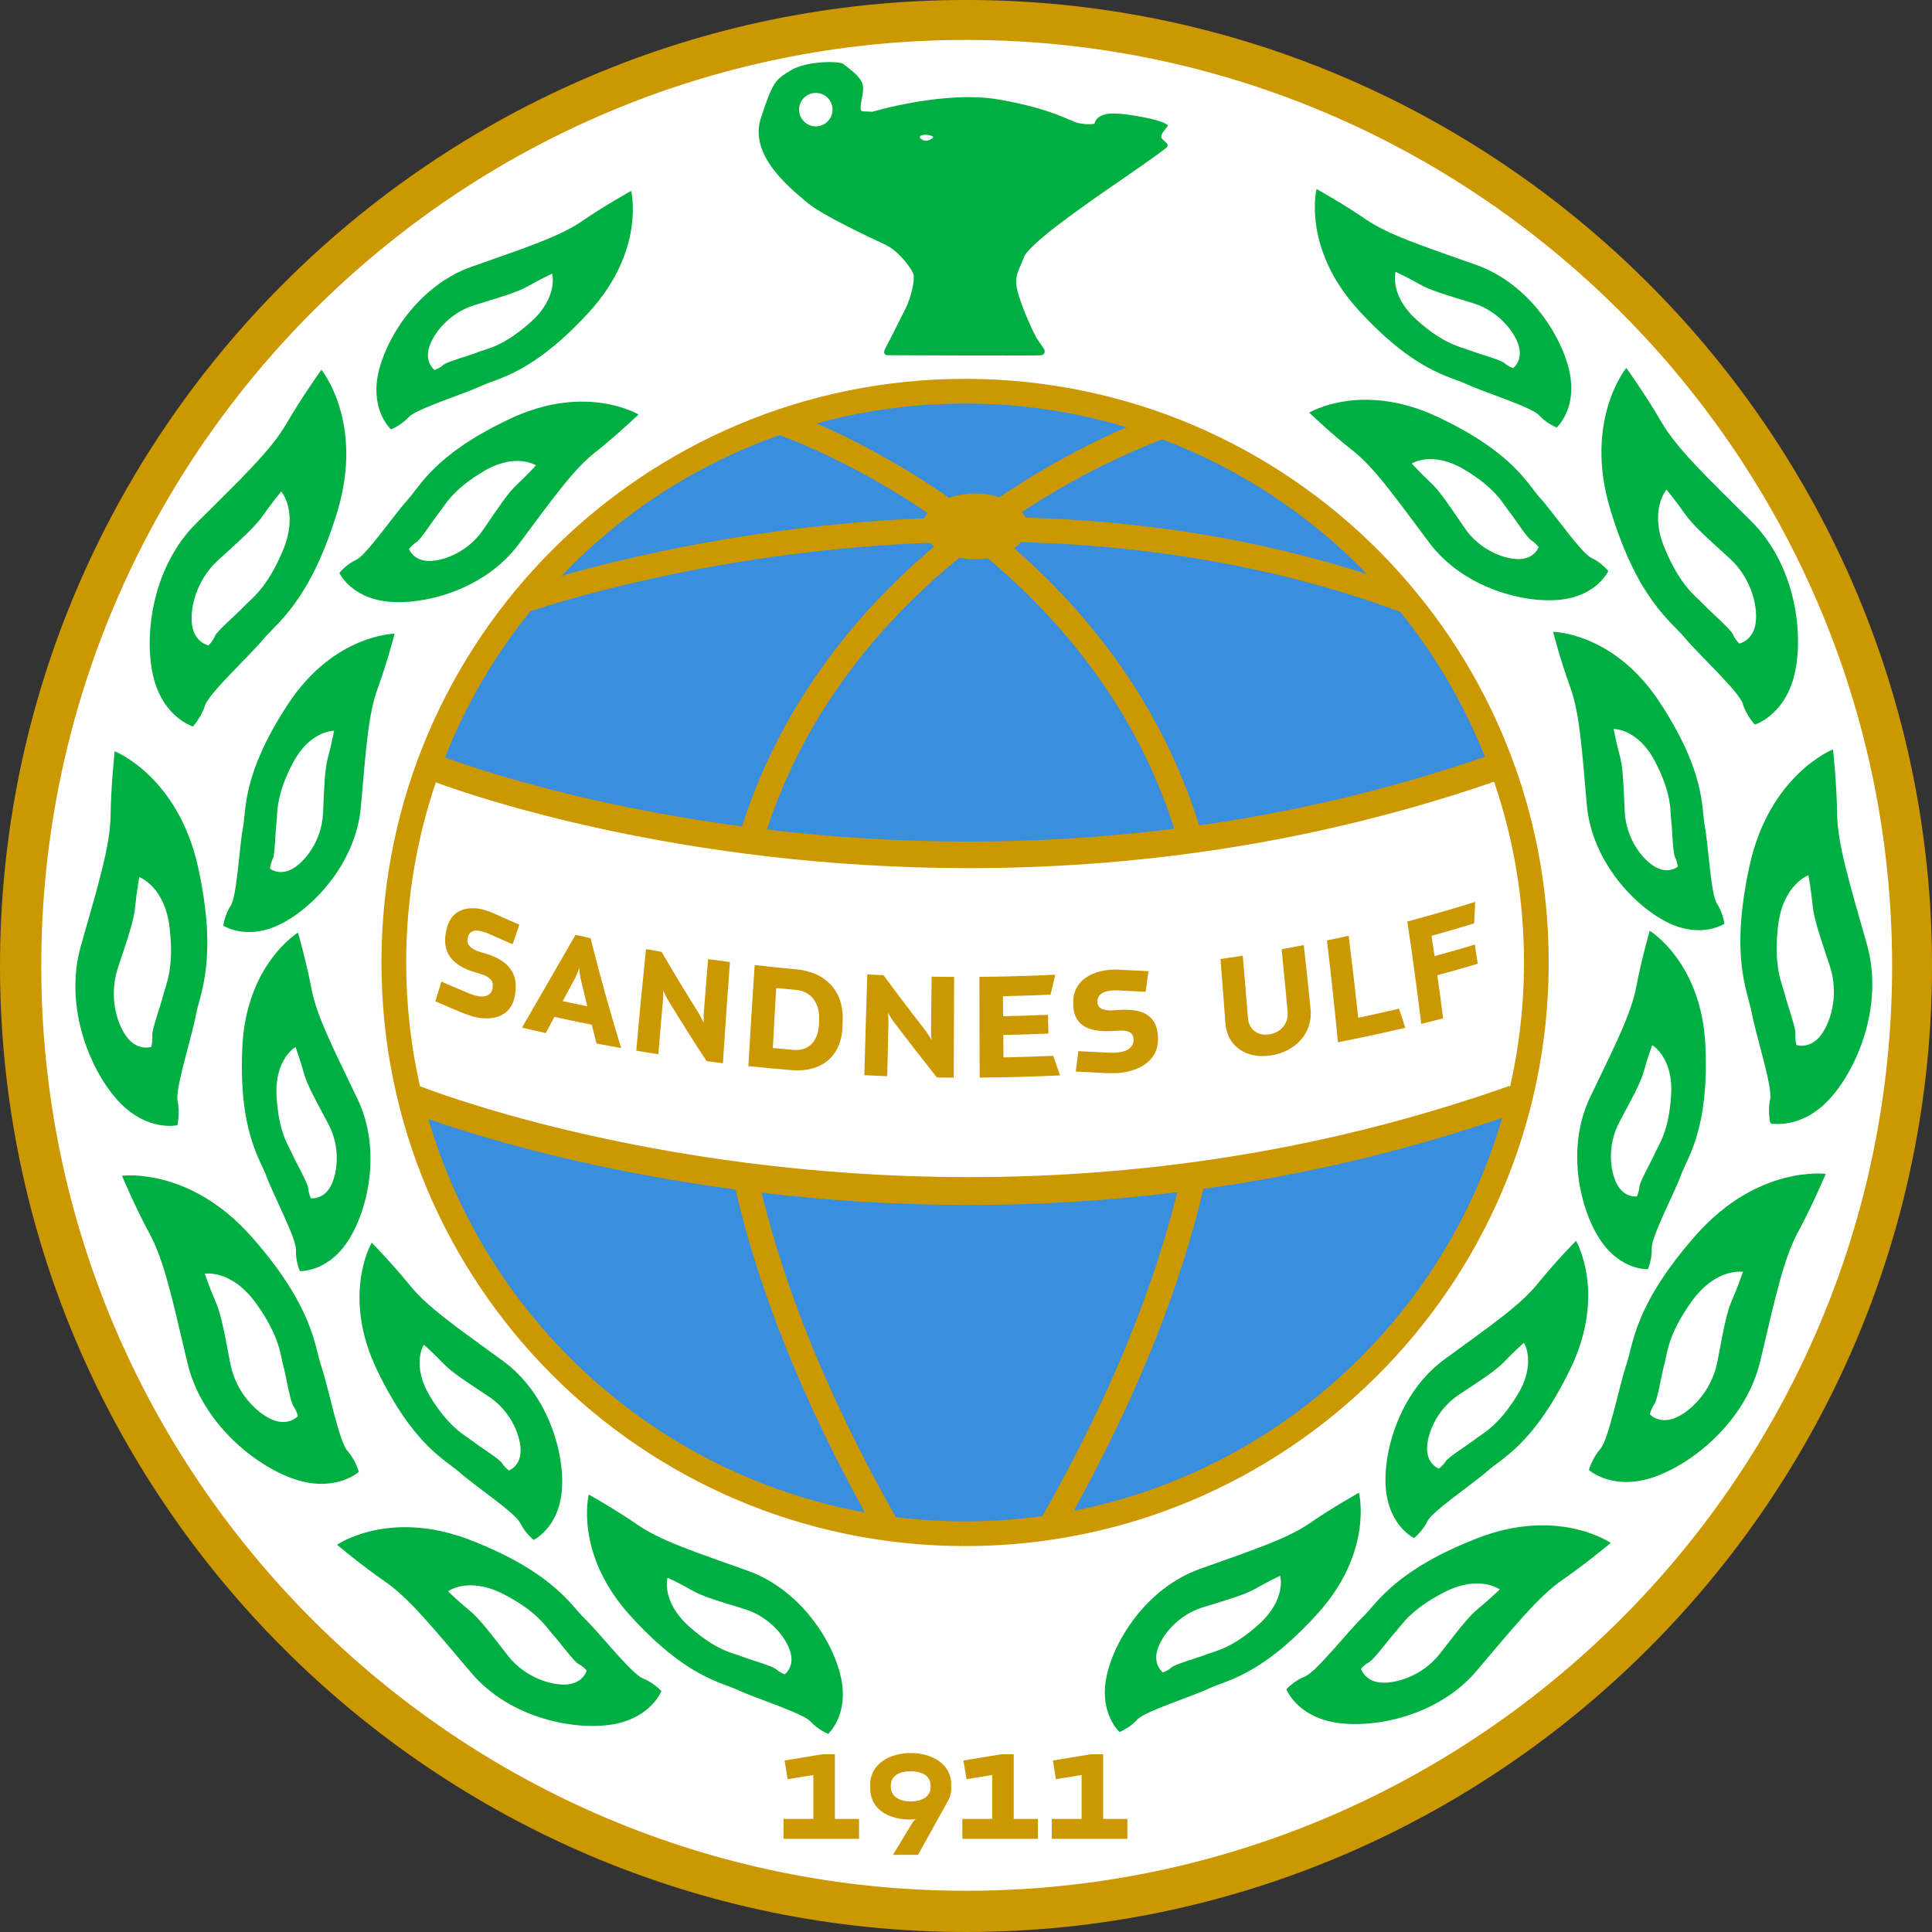
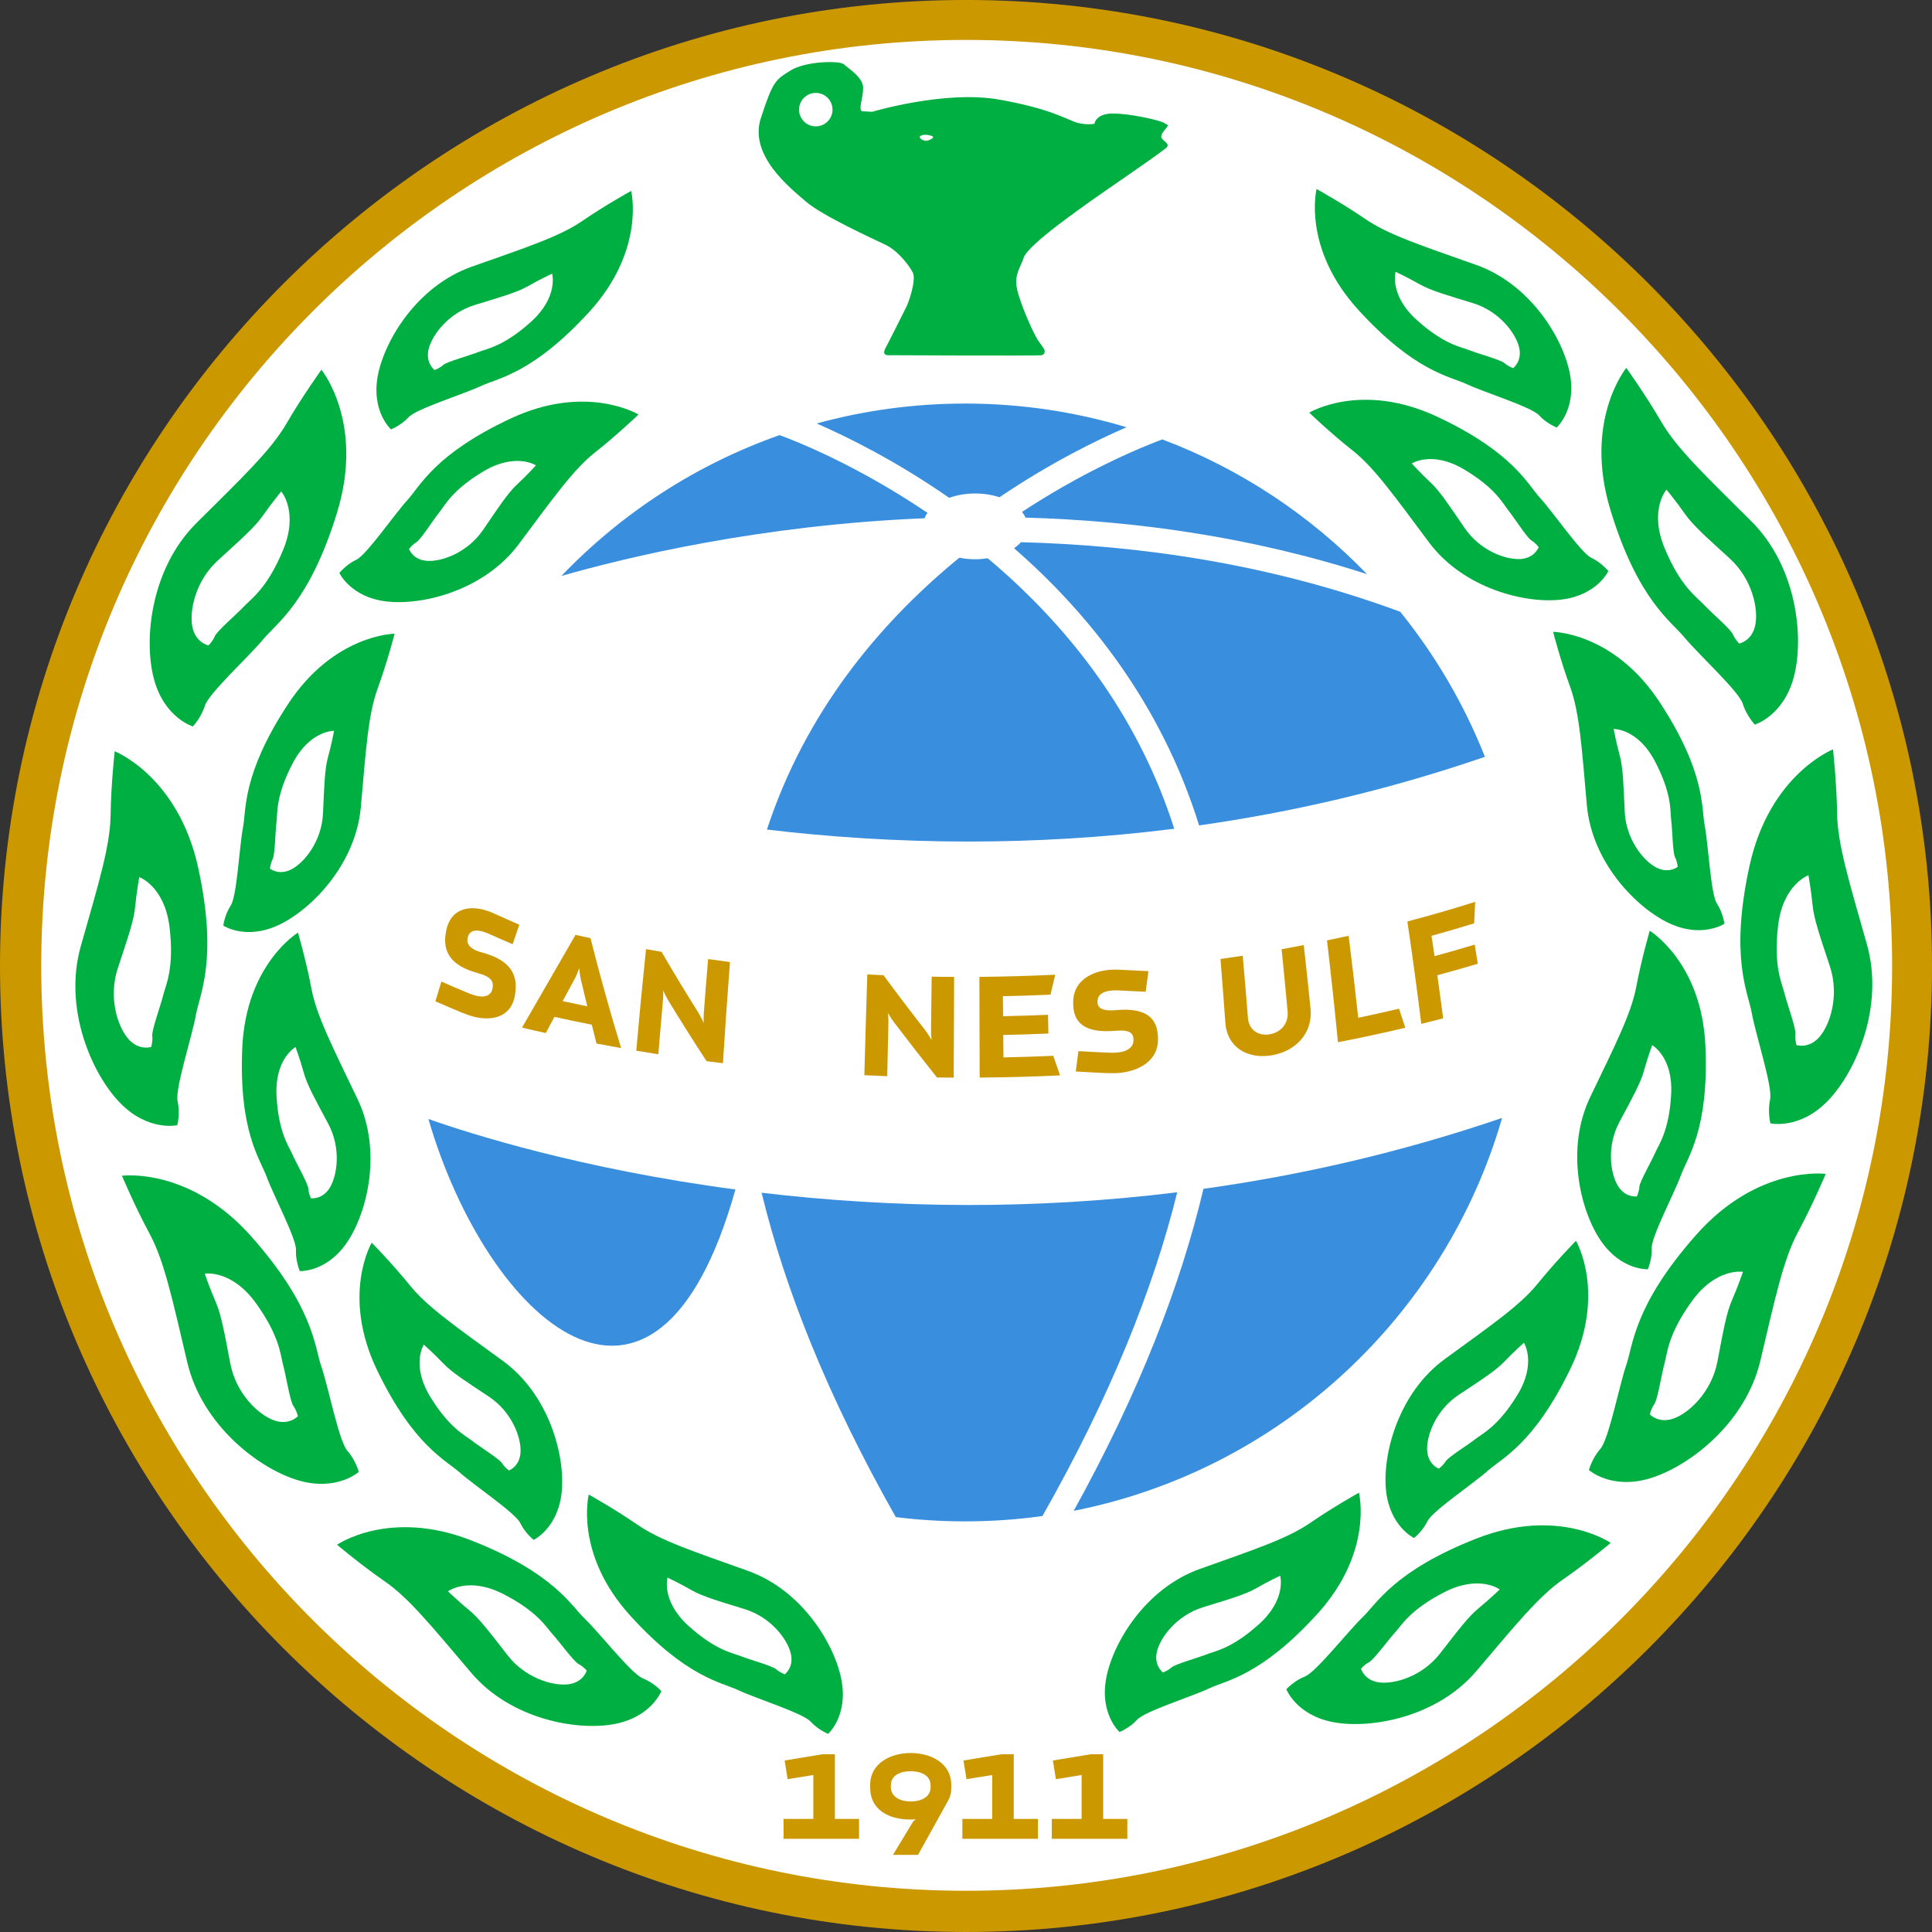
<svg xmlns="http://www.w3.org/2000/svg" width="324.06pt" height="324.06pt" viewBox="0 0 324.06 324.06" version="1.1">
  <rect x="0" y="0" width="324.06" height="324.06" fill="#333333" stroke="none" />
  <defs>
    <clipPath id="clip1">
      <path d="M 0 0 L 324.059 0 L 324.059 324.059 L 0 324.059 Z M 0 0 " />
    </clipPath>
  </defs>
  <g id="surface1">
    <g clip-path="url(#clip1)" clip-rule="nonzero">
      <path style=" stroke:none;fill-rule:nonzero;fill:rgb(79.999%,59.607%,0%);fill-opacity:1;" d="M 162.035 324.059 C 72.809 324.059 0 251.254 0 162.031 C 0 72.805 72.809 -0.004 162.035 -0.004 C 251.262 -0.004 324.062 72.805 324.062 162.031 C 324.062 251.254 251.262 324.059 162.035 324.059 " />
    </g>
    <path style=" stroke:none;fill-rule:nonzero;fill:rgb(100%,100%,100%);fill-opacity:1;" d="M 162.035 6.695 C 76.48 6.695 6.918 76.477 6.918 162.031 C 6.918 247.578 76.48 317.145 162.035 317.145 C 247.59 317.145 317.371 247.578 317.371 162.031 C 317.371 76.477 247.59 6.695 162.035 6.695 " />
    <path style=" stroke:none;fill-rule:nonzero;fill:rgb(79.999%,59.607%,0%);fill-opacity:1;" d="M 131.422 308.426 L 131.422 305.094 L 136.422 305.094 L 136.422 297.727 L 132.113 298.426 L 131.605 295.293 L 137.961 294.246 L 140.039 294.246 L 140.039 305.094 L 144.09 305.094 L 144.09 308.426 " />
    <path style=" stroke:none;fill-rule:nonzero;fill:rgb(79.999%,59.607%,0%);fill-opacity:1;" d="M 156.09 299.473 C 156.09 297.727 154.395 297.094 152.73 297.094 C 151.062 297.094 149.422 297.727 149.422 299.5 L 149.422 299.73 C 149.422 301.422 151.035 302.164 152.758 302.164 C 154.477 302.164 156.09 301.453 156.09 299.785 Z M 159.039 302.012 L 153.984 311.121 L 149.781 311.121 L 153.039 305.734 C 153.191 305.453 153.449 305.27 153.602 305.141 C 153.293 305.191 152.961 305.191 152.629 305.191 C 149.066 305.191 145.961 303.527 145.961 299.91 L 145.961 299.348 C 145.961 295.809 149.32 294.039 152.758 294.039 C 156.219 294.039 159.555 295.809 159.555 299.348 L 159.555 299.91 C 159.555 300.707 159.426 301.316 159.039 302.012 " />
    <path style=" stroke:none;fill-rule:nonzero;fill:rgb(79.999%,59.607%,0%);fill-opacity:1;" d="M 161.422 308.426 L 161.422 305.094 L 166.422 305.094 L 166.422 297.727 L 162.117 298.426 L 161.602 295.293 L 167.965 294.246 L 170.039 294.246 L 170.039 305.094 L 174.094 305.094 L 174.094 308.426 " />
    <path style=" stroke:none;fill-rule:nonzero;fill:rgb(79.999%,59.607%,0%);fill-opacity:1;" d="M 176.422 308.426 L 176.422 305.094 L 181.422 305.094 L 181.422 297.727 L 177.113 298.426 L 176.602 295.293 L 182.965 294.246 L 185.039 294.246 L 185.039 305.094 L 189.094 305.094 L 189.094 308.426 " />
    <path style=" stroke:none;fill-rule:nonzero;fill:rgb(0%,68.626%,25.882%);fill-opacity:1;" d="M 155.297 23.609 C 154.801 23.609 154.273 23.223 154.273 23 C 154.273 22.781 154.68 22.602 155.176 22.602 C 155.676 22.602 156.516 22.781 156.516 23 C 156.516 23.223 155.797 23.609 155.297 23.609 M 136.836 21.195 C 135.285 21.195 134.027 19.941 134.027 18.391 C 134.027 16.844 135.285 15.586 136.836 15.586 C 138.387 15.586 139.641 16.844 139.641 18.391 C 139.641 19.941 138.387 21.195 136.836 21.195 M 194.906 23.258 C 194.441 22.695 195.371 21.848 195.695 21.363 C 196.012 20.875 196.031 21.098 195.281 20.633 C 194.531 20.16 189.566 19.039 186.66 19.039 C 183.758 19.039 183.574 20.766 183.574 20.766 C 183.574 20.766 182.445 21.004 180.852 20.633 C 179.262 20.258 176.633 18.289 167.547 16.695 C 158.453 15.102 146.305 18.75 146.305 18.75 L 144.59 18.664 C 143.934 18.289 144.777 16.508 144.777 14.727 C 144.777 12.945 142.223 11.445 141.562 10.793 C 140.906 10.137 135.125 10.23 132.594 11.824 C 130.066 13.418 129.691 13.512 127.629 19.785 C 125.566 26.062 132.504 31.5 135.219 33.844 C 137.938 36.184 146.367 40.027 148.523 41.055 C 150.68 42.09 152.555 44.617 153.117 45.742 C 153.68 46.863 152.555 50.43 152.008 51.508 C 151.457 52.59 149.18 57.176 148.523 58.391 C 147.871 59.613 148.898 59.582 148.898 59.582 C 148.898 59.582 174.199 59.703 174.676 59.582 C 175.152 59.461 175.23 59.238 175.23 58.859 C 175.23 58.488 174.289 57.453 173.824 56.609 C 173.355 55.77 171.762 52.488 170.828 49.395 C 169.887 46.305 170.922 45.461 171.715 43.207 C 172.512 40.949 181.789 34.594 182.91 33.75 C 184.039 32.906 195.371 25.223 195.754 24.66 C 196.125 24.098 195.371 23.816 194.906 23.258 " />
-     <path style=" stroke:none;fill-rule:nonzero;fill:rgb(79.999%,59.607%,0%);fill-opacity:1;" d="M 162.348 63.547 C 162.188 63.547 162.027 63.547 161.875 63.547 C 108.023 63.547 64.246 107.066 63.984 160.973 C 63.984 161.133 63.984 161.293 63.984 161.445 C 63.984 215.297 107.5 259.07 161.41 259.328 L 161.418 257.258 L 161.418 259.328 L 161.895 259.328 C 215.734 259.328 259.504 215.809 259.77 161.906 C 259.77 161.742 259.77 161.586 259.77 161.426 C 259.77 107.586 216.25 63.812 162.348 63.547 " />
    <path style=" stroke:none;fill-rule:nonzero;fill:rgb(22.353%,55.685%,87.057%);fill-opacity:1;" d="M 234.863 102.613 C 240.75 109.902 245.566 118.094 249.07 126.941 C 232.609 132.605 216.5 136.266 201.129 138.449 C 194.77 117.996 182.523 102.777 170.094 91.961 C 170.535 91.652 170.926 91.312 171.246 90.945 C 191.324 91.461 213.238 94.621 234.863 102.613 " />
    <path style=" stroke:none;fill-rule:nonzero;fill:rgb(22.353%,55.685%,87.057%);fill-opacity:1;" d="M 160.922 93.547 C 161.754 93.715 162.641 93.805 163.562 93.805 C 164.289 93.805 164.992 93.738 165.668 93.637 C 166.84 94.617 168.012 95.637 169.176 96.695 C 180.406 106.926 191.133 120.734 196.961 139.008 C 184.926 140.523 173.379 141.156 162.5 141.156 C 150.27 141.156 138.891 140.363 128.637 139.145 C 135.156 119.297 147.504 104.75 159.914 94.371 C 160.25 94.094 160.586 93.82 160.922 93.547 " />
    <path style=" stroke:none;fill-rule:nonzero;fill:rgb(22.353%,55.685%,87.057%);fill-opacity:1;" d="M 194.961 73.703 C 208.059 78.645 219.754 86.43 229.293 96.305 C 209.695 89.977 190.109 87.332 172.012 86.82 C 171.863 86.484 171.668 86.164 171.43 85.859 C 176.336 82.645 180.93 80.098 184.789 78.176 C 188.18 76.484 191 75.266 192.969 74.477 C 193.797 74.141 194.461 73.891 194.961 73.703 " />
    <path style=" stroke:none;fill-rule:nonzero;fill:rgb(22.353%,55.685%,87.057%);fill-opacity:1;" d="M 161.875 67.691 C 162.027 67.691 162.176 67.691 162.316 67.691 C 171.574 67.734 180.516 69.121 188.953 71.664 C 183.957 73.824 176.195 77.621 167.637 83.406 C 166.418 83.004 165.031 82.773 163.562 82.773 C 161.977 82.773 160.496 83.039 159.215 83.504 C 150.266 77.285 142.109 73.266 136.984 71.031 C 144.91 68.855 153.258 67.691 161.875 67.691 " />
    <path style=" stroke:none;fill-rule:nonzero;fill:rgb(22.353%,55.685%,87.057%);fill-opacity:1;" d="M 130.758 72.984 C 130.801 73.004 130.84 73.016 130.887 73.031 C 133.684 74.059 143.828 78.078 155.566 86.023 C 155.359 86.312 155.195 86.617 155.066 86.93 C 127.504 88.059 105.109 93.469 94.168 96.605 C 104.242 86.086 116.738 77.918 130.758 72.984 " />
-     <path style=" stroke:none;fill-rule:nonzero;fill:rgb(22.353%,55.685%,87.057%);fill-opacity:1;" d="M 88.938 102.555 C 89.16 102.477 89.441 102.387 89.785 102.273 C 96.121 100.195 122.242 92.324 155.969 91.043 C 156.18 91.27 156.41 91.484 156.668 91.691 C 143.871 102.484 131.109 117.824 124.461 138.617 C 114.574 137.301 105.84 135.613 98.527 133.93 C 90.691 132.121 84.492 130.316 80.262 128.969 C 78.148 128.293 76.523 127.73 75.434 127.34 C 75.125 127.23 74.863 127.137 74.641 127.055 C 78.16 118.133 83.008 109.887 88.938 102.555 " />
-     <path style=" stroke:none;fill-rule:nonzero;fill:rgb(22.353%,55.685%,87.057%);fill-opacity:1;" d="M 71.859 187.695 C 78.996 190.207 97.535 196.09 123.355 199.516 C 127.129 215.746 134.062 233.746 145.062 253.676 C 109.949 247.316 81.684 221.422 71.859 187.695 " />
+     <path style=" stroke:none;fill-rule:nonzero;fill:rgb(22.353%,55.685%,87.057%);fill-opacity:1;" d="M 71.859 187.695 C 78.996 190.207 97.535 196.09 123.355 199.516 C 109.949 247.316 81.684 221.422 71.859 187.695 " />
    <path style=" stroke:none;fill-rule:nonzero;fill:rgb(22.353%,55.685%,87.057%);fill-opacity:1;" d="M 161.895 255.184 L 161.43 255.184 C 157.645 255.168 153.918 254.922 150.254 254.469 C 138.844 234.309 131.676 216.23 127.746 200.062 C 138.316 201.309 149.996 202.113 162.531 202.117 C 173.57 202.117 185.273 201.488 197.461 199.984 C 193.469 216.133 186.262 234.18 174.852 254.289 C 170.617 254.879 166.289 255.184 161.895 255.184 " />
    <path style=" stroke:none;fill-rule:nonzero;fill:rgb(22.353%,55.685%,87.057%);fill-opacity:1;" d="M 180.098 253.414 C 191.078 233.551 198.031 215.602 201.859 199.406 C 217.906 197.172 234.734 193.395 251.953 187.512 C 242.297 220.918 214.57 246.621 180.098 253.414 " />
    <path style=" stroke:none;fill-rule:nonzero;fill:rgb(100%,100%,100%);fill-opacity:1;" d="M 162.5 145.613 C 114.258 145.609 79.148 133.461 73.105 131.234 C 69.93 140.578 68.18 150.59 68.129 161.004 C 68.129 161.145 68.129 161.293 68.129 161.445 C 68.129 168.574 68.93 175.516 70.438 182.188 C 70.605 182.254 71.133 182.465 72.059 182.801 C 73.188 183.211 74.875 183.805 77.07 184.52 C 81.469 185.949 87.91 187.863 96.051 189.777 C 112.336 193.605 135.422 197.441 162.531 197.441 C 189.641 197.441 220.773 193.609 253.199 182.129 L 253.277 182.348 C 254.777 175.766 255.59 168.922 255.625 161.891 C 255.625 161.73 255.625 161.574 255.625 161.426 C 255.625 150.824 253.859 140.633 250.609 131.121 C 219.078 141.984 188.832 145.613 162.5 145.613 " />
    <path style=" stroke:none;fill-rule:nonzero;fill:rgb(79.999%,59.607%,0%);fill-opacity:1;" d="M 79.312 170.496 C 78.824 170.367 78.32 170.176 77.543 169.879 C 76.027 169.25 74.523 168.605 73.031 167.953 C 73.367 166.848 73.703 165.742 74.035 164.641 C 75.527 165.297 77.027 165.941 78.543 166.57 C 79.035 166.789 79.363 166.883 79.773 166.992 C 81.348 167.422 82.449 166.941 82.613 165.762 C 82.621 165.699 82.633 165.641 82.641 165.578 C 82.797 164.477 82.098 163.801 80.59 163.359 C 80.297 163.27 80.004 163.18 79.711 163.09 C 76.598 162.168 74.105 160.379 74.766 156.531 C 74.781 156.445 74.797 156.355 74.812 156.266 C 75.492 152.367 78.645 151.867 81.363 152.656 C 81.926 152.82 82.316 152.961 82.891 153.234 C 84.285 153.867 85.691 154.488 87.105 155.102 C 86.73 156.191 86.359 157.281 85.988 158.375 C 84.594 157.781 83.211 157.176 81.84 156.559 C 81.449 156.395 81.203 156.324 80.855 156.223 C 79.52 155.84 78.625 156.262 78.453 157.316 C 78.441 157.387 78.43 157.457 78.418 157.527 C 78.27 158.445 79 159.215 80.52 159.672 C 80.801 159.754 81.086 159.832 81.367 159.91 C 84.484 160.859 86.953 162.594 86.445 166.422 C 86.43 166.508 86.422 166.594 86.41 166.684 C 85.875 170.801 82.281 171.301 79.312 170.496 " />
    <path style=" stroke:none;fill-rule:nonzero;fill:rgb(79.999%,59.607%,0%);fill-opacity:1;" d="M 97.395 164.156 C 97.227 163.344 97.156 162.363 97.156 162.367 C 97.156 162.367 96.859 163.266 96.512 163.969 C 95.797 165.285 95.09 166.605 94.379 167.922 C 95.746 168.223 97.125 168.516 98.508 168.797 C 98.129 167.254 97.758 165.703 97.395 164.156 M 100.059 175.035 C 99.789 173.984 99.523 172.93 99.262 171.875 C 97.156 171.461 95.07 171.023 92.992 170.566 C 92.512 171.473 92.027 172.371 91.547 173.277 C 90.215 172.984 88.883 172.68 87.562 172.363 C 90.543 167.184 93.539 162.004 96.531 156.809 C 97.367 157 98.207 157.184 99.047 157.363 C 100.602 163.547 102.32 169.688 104.18 175.797 C 102.801 175.551 101.426 175.297 100.059 175.035 " />
    <path style=" stroke:none;fill-rule:nonzero;fill:rgb(79.999%,59.607%,0%);fill-opacity:1;" d="M 121.258 178.336 C 120.344 178.227 119.43 178.109 118.52 177.992 C 116.332 174.656 114.203 171.289 112.141 167.891 C 111.711 167.191 111.238 166.141 111.238 166.141 C 111.238 166.141 111.258 167.066 111.199 167.742 C 110.93 170.773 110.668 173.805 110.422 176.836 C 109.188 176.645 107.953 176.441 106.723 176.234 C 107.219 170.559 107.766 164.879 108.359 159.199 C 109.23 159.355 110.098 159.508 110.969 159.656 C 112.941 163.062 114.988 166.441 117.098 169.785 C 117.535 170.504 118.035 171.566 118.035 171.566 C 118.035 171.566 117.996 170.617 118.051 169.922 C 118.277 166.902 118.52 163.887 118.773 160.871 C 119.992 161.047 121.215 161.211 122.441 161.367 C 122.008 167.023 121.613 172.68 121.258 178.336 " />
-     <path style=" stroke:none;fill-rule:nonzero;fill:rgb(79.999%,59.607%,0%);fill-opacity:1;" d="M 137.402 171.055 C 137.52 168.238 136.012 166.266 133.578 166.047 C 132.449 165.945 131.32 165.836 130.195 165.727 C 129.996 169.078 129.805 172.434 129.633 175.781 C 130.781 175.895 131.93 176 133.078 176.102 C 135.73 176.328 137.258 174.539 137.371 171.781 C 137.383 171.535 137.395 171.297 137.402 171.055 M 132.785 179.5 C 130.355 179.301 127.938 179.074 125.527 178.824 C 125.848 173.172 126.199 167.523 126.586 161.871 C 128.922 162.141 131.27 162.383 133.629 162.598 C 138.348 163.027 141.52 166.133 141.348 171.094 C 141.332 171.488 141.32 171.883 141.305 172.281 C 141.137 177.258 137.664 179.914 132.785 179.5 " />
    <path style=" stroke:none;fill-rule:nonzero;fill:rgb(79.999%,59.607%,0%);fill-opacity:1;" d="M 159.965 180.754 C 159.027 180.746 158.094 180.738 157.16 180.73 C 154.734 177.688 152.34 174.617 149.992 171.52 C 149.504 170.883 148.941 169.902 148.941 169.902 C 148.941 169.906 149.031 170.812 149.02 171.484 C 148.945 174.492 148.883 177.504 148.816 180.516 C 147.535 180.469 146.258 180.41 144.98 180.348 C 145.129 174.715 145.293 169.078 145.477 163.445 C 146.379 163.488 147.285 163.531 148.191 163.574 C 150.48 166.68 152.812 169.754 155.191 172.801 C 155.684 173.453 156.262 174.441 156.262 174.441 C 156.262 174.441 156.16 173.516 156.164 172.82 C 156.199 169.816 156.234 166.82 156.27 163.816 C 157.523 163.844 158.785 163.855 160.039 163.859 C 160.012 169.492 159.984 175.121 159.965 180.754 " />
    <path style=" stroke:none;fill-rule:nonzero;fill:rgb(79.999%,59.607%,0%);fill-opacity:1;" d="M 164.324 180.746 C 164.309 175.117 164.297 169.484 164.277 163.855 C 168.523 163.816 172.77 163.695 177 163.492 C 176.738 164.605 176.473 165.723 176.203 166.836 C 173.547 166.957 170.883 167.047 168.219 167.098 C 168.23 168.219 168.238 169.336 168.25 170.453 C 170.766 170.402 173.277 170.32 175.781 170.215 C 175.805 171.266 175.832 172.309 175.855 173.359 C 173.332 173.469 170.809 173.547 168.281 173.598 C 168.293 174.852 168.301 176.105 168.312 177.363 C 171.098 177.309 173.887 177.219 176.664 177.094 C 177.043 178.188 177.426 179.281 177.805 180.379 C 173.32 180.59 168.824 180.715 164.324 180.746 " />
    <path style=" stroke:none;fill-rule:nonzero;fill:rgb(79.999%,59.607%,0%);fill-opacity:1;" d="M 187.551 179.98 C 187.02 180.02 186.453 180.012 185.586 179.996 C 183.871 179.918 182.156 179.824 180.441 179.723 C 180.59 178.586 180.734 177.449 180.883 176.309 C 182.598 176.41 184.309 176.496 186.02 176.57 C 186.586 176.605 186.945 176.582 187.395 176.547 C 189.121 176.41 190.176 175.59 190.125 174.43 C 190.121 174.367 190.117 174.309 190.117 174.25 C 190.066 173.16 189.219 172.77 187.555 172.875 C 187.23 172.895 186.906 172.914 186.578 172.93 C 183.133 173.141 180.121 172.344 180.016 168.578 C 180.008 168.492 180.008 168.402 180.008 168.316 C 179.895 164.5 183.129 162.914 186.148 162.672 C 186.777 162.621 187.215 162.613 187.871 162.66 C 189.461 162.75 191.051 162.828 192.633 162.895 C 192.48 164.047 192.324 165.195 192.164 166.344 C 190.605 166.281 189.047 166.207 187.48 166.117 C 187.047 166.102 186.77 166.121 186.383 166.152 C 184.906 166.266 184.047 166.973 184.09 168.008 C 184.09 168.074 184.094 168.145 184.098 168.215 C 184.129 169.117 185.062 169.57 186.746 169.469 C 187.059 169.445 187.371 169.418 187.684 169.395 C 191.129 169.191 194.012 169.961 194.215 173.734 C 194.215 173.82 194.223 173.906 194.227 173.996 C 194.441 178.059 190.809 179.738 187.551 179.98 " />
    <path style=" stroke:none;fill-rule:nonzero;fill:rgb(79.999%,59.607%,0%);fill-opacity:1;" d="M 213.219 177.023 C 209.227 177.652 205.816 175.688 205.531 171.516 C 205.273 167.965 205.004 164.41 204.715 160.859 C 205.961 160.684 207.207 160.496 208.445 160.305 C 208.754 163.781 209.047 167.262 209.32 170.738 C 209.469 172.711 211.008 173.801 212.941 173.492 C 214.867 173.188 216.156 171.645 215.977 169.672 C 215.66 166.18 215.324 162.699 214.969 159.215 C 216.215 158.992 217.449 158.762 218.684 158.523 C 219.086 162.086 219.465 165.652 219.824 169.215 C 220.23 173.359 217.238 176.402 213.219 177.023 " />
    <path style=" stroke:none;fill-rule:nonzero;fill:rgb(79.999%,59.607%,0%);fill-opacity:1;" d="M 224.418 174.82 C 223.863 169.129 223.254 163.434 222.578 157.742 C 223.797 157.488 225.008 157.23 226.211 156.961 C 226.789 161.543 227.324 166.129 227.82 170.719 C 230.121 170.234 232.398 169.723 234.66 169.188 C 235.016 170.254 235.363 171.32 235.715 172.387 C 231.996 173.266 228.227 174.078 224.418 174.82 " />
    <path style=" stroke:none;fill-rule:nonzero;fill:rgb(79.999%,59.607%,0%);fill-opacity:1;" d="M 247.266 154.875 C 244.91 155.602 242.523 156.301 240.113 156.965 C 240.289 158.102 240.453 159.238 240.621 160.375 C 242.895 159.758 245.141 159.113 247.363 158.441 C 247.539 159.512 247.707 160.586 247.875 161.652 C 245.633 162.32 243.371 162.965 241.086 163.578 C 241.426 165.988 241.75 168.395 242.062 170.809 C 240.844 171.125 239.621 171.434 238.395 171.738 C 237.691 166.008 236.91 160.285 236.062 154.562 C 239.922 153.547 243.715 152.445 247.438 151.27 C 247.383 152.469 247.328 153.672 247.266 154.875 " />
    <path style=" stroke:none;fill-rule:nonzero;fill:rgb(0%,68.626%,25.882%);fill-opacity:1;" d="M 234.086 45.59 C 234.086 45.59 236.195 46.578 238.062 47.648 C 239.926 48.723 242.637 49.492 247.059 50.844 C 251.48 52.199 254.215 55.863 254.797 58.23 C 255.375 60.594 253.805 61.746 253.805 61.746 C 253.805 61.746 252.98 61.473 252.355 60.91 C 251.73 60.348 247.855 59.301 246.484 58.75 C 245.109 58.191 242.285 57.859 237.641 53.672 C 232.984 49.484 234.086 45.59 234.086 45.59 M 246.027 64.441 C 248.855 65.777 256.867 68.258 258.145 69.652 C 259.41 71.047 261.105 71.711 261.105 71.711 C 261.105 71.711 264.438 68.727 263.336 62.762 C 262.23 56.801 256.711 47.648 247.578 44.422 C 238.445 41.195 232.844 39.371 229.008 36.738 C 225.18 34.105 220.828 31.703 220.828 31.703 C 220.828 31.703 218.371 41.613 227.859 52.004 C 237.344 62.387 243.199 63.105 246.027 64.441 " />
    <path style=" stroke:none;fill-rule:nonzero;fill:rgb(0%,68.626%,25.882%);fill-opacity:1;" d="M 279.523 82.121 C 279.523 82.121 281.188 84.137 282.559 86.117 C 283.934 88.098 286.305 90.18 290.129 93.672 C 293.957 97.168 294.965 102.184 294.418 104.859 C 293.871 107.531 291.723 107.945 291.723 107.945 C 291.723 107.945 291.027 107.273 290.664 106.402 C 290.301 105.531 286.883 102.609 285.758 101.395 C 284.637 100.176 281.938 98.48 279.238 92.012 C 276.539 85.539 279.523 82.121 279.523 82.121 M 282.562 106.941 C 284.785 109.648 291.703 116.004 292.316 118.031 C 292.938 120.051 294.336 121.539 294.336 121.539 C 294.336 121.539 299.137 120.113 300.887 113.547 C 302.629 106.98 301.438 95.074 293.742 87.418 C 286.051 79.77 281.254 75.234 278.637 70.727 C 276.027 66.223 272.781 61.707 272.781 61.707 C 272.781 61.707 265.535 70.559 270.148 85.625 C 274.754 100.688 280.34 104.227 282.562 106.941 " />
    <path style=" stroke:none;fill-rule:nonzero;fill:rgb(0%,68.626%,25.882%);fill-opacity:1;" d="M 305.188 173.922 C 303.402 175.988 301.324 175.289 301.324 175.289 C 301.324 175.289 301.051 174.359 301.156 173.43 C 301.266 172.488 299.719 168.27 299.332 166.66 C 298.953 165.051 297.426 162.246 298.242 155.289 C 299.059 148.324 303.336 146.805 303.336 146.805 C 303.336 146.805 303.797 149.379 304.023 151.773 C 304.25 154.172 305.305 157.152 306.93 162.07 C 308.555 166.988 306.973 171.863 305.188 173.922 M 313.137 158.387 C 310.18 147.945 308.219 141.645 308.141 136.434 C 308.074 131.234 307.453 125.699 307.453 125.699 C 307.453 125.699 296.801 129.871 293.445 145.266 C 290.09 160.66 293.223 166.477 293.836 169.93 C 294.441 173.383 297.359 182.309 296.91 184.379 C 296.457 186.445 296.953 188.422 296.953 188.422 C 296.953 188.422 301.836 189.531 306.57 184.664 C 311.305 179.789 316.098 168.828 313.137 158.387 " />
    <path style=" stroke:none;fill-rule:nonzero;fill:rgb(0%,68.626%,25.882%);fill-opacity:1;" d="M 290.543 218.008 C 289.566 220.207 289.035 223.324 288.062 228.414 C 287.078 233.496 283.336 236.984 280.766 237.914 C 278.203 238.848 276.73 237.23 276.73 237.23 C 276.73 237.23 276.938 236.281 277.484 235.52 C 278.039 234.754 278.742 230.316 279.188 228.723 C 279.648 227.129 279.676 223.941 283.777 218.258 C 287.887 212.57 292.355 213.328 292.355 213.328 C 292.355 213.328 291.508 215.805 290.543 218.008 M 284.469 207.164 C 274.039 218.973 273.938 225.586 272.797 228.898 C 271.648 232.211 269.852 241.43 268.438 243.012 C 267.047 244.594 266.512 246.57 266.512 246.57 C 266.512 246.57 270.234 249.918 276.742 247.969 C 283.254 246.016 292.777 238.781 295.277 228.215 C 297.773 217.656 299.133 211.199 301.609 206.613 C 304.082 202.035 306.234 196.902 306.234 196.902 C 306.234 196.902 294.898 195.359 284.469 207.164 " />
    <path style=" stroke:none;fill-rule:nonzero;fill:rgb(0%,68.626%,25.882%);fill-opacity:1;" d="M 248.039 269.734 C 246.277 271.16 244.512 273.535 241.523 277.371 C 238.531 281.203 233.914 282.512 231.367 282.199 C 228.828 281.879 228.285 279.898 228.285 279.898 C 228.285 279.898 228.863 279.199 229.648 278.797 C 230.438 278.391 232.922 274.98 233.977 273.84 C 235.039 272.703 236.426 270.051 242.277 267.055 C 248.141 264.059 251.555 266.602 251.555 266.602 C 251.555 266.602 249.785 268.301 248.039 269.734 M 247.594 258.086 C 233.832 263.5 230.934 268.977 228.555 271.258 C 226.184 273.531 220.746 280.465 218.891 281.199 C 217.047 281.922 215.762 283.34 215.762 283.34 C 215.762 283.34 217.441 287.73 223.715 288.879 C 229.984 290.031 241.043 288.051 247.641 280.289 C 254.234 272.531 258.125 267.711 262.152 264.938 C 266.172 262.168 270.168 258.797 270.168 258.797 C 270.168 258.797 261.352 252.668 247.594 258.086 " />
    <path style=" stroke:none;fill-rule:nonzero;fill:rgb(0%,68.626%,25.882%);fill-opacity:1;" d="M 245.574 78.734 C 250.949 81.934 252.109 84.531 253.047 85.676 C 253.977 86.82 256.133 90.207 256.855 90.641 C 257.578 91.07 258.086 91.773 258.086 91.773 C 258.086 91.773 257.449 93.621 255.02 93.766 C 252.586 93.914 248.277 92.391 245.672 88.57 C 243.059 84.754 241.523 82.391 239.949 80.93 C 238.371 79.469 236.801 77.742 236.801 77.742 C 236.801 77.742 240.188 75.539 245.574 78.734 M 239.691 90.973 C 245.488 98.738 255.863 101.289 261.883 100.57 C 267.91 99.855 269.77 95.789 269.77 95.789 C 269.77 95.789 268.637 94.363 266.922 93.566 C 265.215 92.766 260.465 85.855 258.348 83.551 C 256.227 81.242 253.805 75.867 241.07 69.898 C 228.336 63.926 219.598 69.215 219.598 69.215 C 219.598 69.215 223.188 72.656 226.84 75.531 C 230.492 78.406 233.895 83.215 239.691 90.973 " />
    <path style=" stroke:none;fill-rule:nonzero;fill:rgb(0%,68.626%,25.882%);fill-opacity:1;" d="M 277.75 145.477 C 275.602 144.324 272.73 140.762 272.52 136.141 C 272.309 131.523 272.238 128.707 271.664 126.637 C 271.09 124.562 270.66 122.27 270.66 122.27 C 270.66 122.27 274.707 122.172 277.605 127.723 C 280.5 133.27 280.121 136.09 280.312 137.555 C 280.512 139.02 280.566 143.027 280.953 143.777 C 281.344 144.523 281.406 145.391 281.406 145.391 C 281.406 145.391 279.898 146.625 277.75 145.477 M 287.984 151.559 C 286.949 149.977 286.539 141.602 285.945 138.531 C 285.355 135.453 286.117 129.605 278.418 117.836 C 270.715 106.062 260.504 105.98 260.504 105.98 C 260.504 105.98 261.746 110.793 263.344 115.152 C 264.945 119.523 265.312 125.402 266.168 135.047 C 267.027 144.699 274.512 152.32 280.016 154.875 C 285.52 157.422 289.238 154.941 289.238 154.941 C 289.238 154.941 289.016 153.137 287.984 151.559 " />
    <path style=" stroke:none;fill-rule:nonzero;fill:rgb(0%,68.626%,25.882%);fill-opacity:1;" d="M 280.309 183.543 C 279.965 189.793 278.195 192.023 277.617 193.379 C 277.031 194.742 275.027 198.215 274.98 199.059 C 274.934 199.898 274.555 200.676 274.555 200.676 C 274.555 200.676 272.625 200.965 271.363 198.883 C 270.105 196.789 269.453 192.27 271.633 188.188 C 273.812 184.105 275.195 181.652 275.754 179.578 C 276.32 177.5 277.125 175.309 277.125 175.309 C 277.125 175.309 280.652 177.289 280.309 183.543 M 286.055 175.465 C 285.449 161.406 276.715 156.121 276.715 156.121 C 276.715 156.121 275.328 160.891 274.469 165.457 C 273.613 170.027 270.93 175.27 266.738 184 C 262.539 192.734 265.082 203.109 268.512 208.113 C 271.934 213.129 276.398 212.895 276.398 212.895 C 276.398 212.895 277.133 211.223 277.055 209.34 C 276.965 207.445 280.895 200.035 281.957 197.102 C 283.02 194.148 286.664 189.516 286.055 175.465 " />
    <path style=" stroke:none;fill-rule:nonzero;fill:rgb(0%,68.626%,25.882%);fill-opacity:1;" d="M 254.52 233.98 C 251.254 239.316 248.641 240.445 247.488 241.367 C 246.328 242.293 242.918 244.398 242.48 245.121 C 242.039 245.836 241.336 246.336 241.336 246.336 C 241.336 246.336 239.496 245.684 239.379 243.246 C 239.258 240.812 240.832 236.516 244.684 233.957 C 248.535 231.398 250.91 229.895 252.387 228.328 C 253.871 226.77 255.613 225.223 255.613 225.223 C 255.613 225.223 257.781 228.637 254.52 233.98 M 257.945 215.285 C 255.023 218.906 250.18 222.25 242.352 227.953 C 234.516 233.66 231.844 244 232.484 250.027 C 233.137 256.062 237.176 257.977 237.176 257.977 C 237.176 257.977 238.617 256.852 239.434 255.152 C 240.254 253.453 247.223 248.785 249.547 246.695 C 251.887 244.602 257.289 242.25 263.41 229.586 C 269.531 216.922 264.344 208.121 264.344 208.121 C 264.344 208.121 260.863 211.672 257.945 215.285 " />
    <path style=" stroke:none;fill-rule:nonzero;fill:rgb(0%,68.626%,25.882%);fill-opacity:1;" d="M 211.207 272.402 C 206.562 276.594 203.734 276.941 202.375 277.496 C 201.004 278.051 197.137 279.113 196.508 279.68 C 195.883 280.238 195.066 280.523 195.066 280.523 C 195.066 280.523 193.48 279.375 194.062 277.004 C 194.633 274.637 197.355 270.969 201.773 269.594 C 206.195 268.23 208.902 267.457 210.762 266.375 C 212.617 265.297 214.73 264.305 214.73 264.305 C 214.73 264.305 215.848 268.191 211.207 272.402 M 220.973 270.695 C 230.43 260.281 227.941 250.371 227.941 250.371 C 227.941 250.371 223.602 252.793 219.773 255.434 C 215.949 258.078 210.355 259.918 201.238 263.172 C 192.109 266.434 186.617 275.594 185.535 281.562 C 184.449 287.531 187.781 290.512 187.781 290.512 C 187.781 290.512 189.484 289.844 190.746 288.441 C 192.016 287.039 200.02 284.535 202.84 283.188 C 205.676 281.844 211.523 281.105 220.973 270.695 " />
    <path style=" stroke:none;fill-rule:nonzero;fill:rgb(0%,68.626%,25.882%);fill-opacity:1;" d="M 71.898 58.543 C 72.484 56.176 75.215 52.512 79.637 51.156 C 84.059 49.805 86.77 49.035 88.637 47.961 C 90.5 46.891 92.613 45.902 92.613 45.902 C 92.613 45.902 93.711 49.801 89.059 53.984 C 84.41 58.172 81.582 58.504 80.211 59.059 C 78.84 59.613 74.965 60.66 74.34 61.223 C 73.715 61.785 72.891 62.062 72.891 62.062 C 72.891 62.062 71.32 60.906 71.898 58.543 M 65.586 72.023 C 65.586 72.023 67.281 71.355 68.555 69.965 C 69.828 68.566 77.836 66.09 80.664 64.754 C 83.496 63.418 89.352 62.695 98.836 52.316 C 108.32 41.926 105.867 32.02 105.867 32.02 C 105.867 32.02 101.516 34.418 97.688 37.051 C 93.855 39.688 88.25 41.508 79.121 44.734 C 69.984 47.961 64.465 57.109 63.359 63.074 C 62.258 69.039 65.586 72.023 65.586 72.023 " />
    <path style=" stroke:none;fill-rule:nonzero;fill:rgb(0%,68.626%,25.882%);fill-opacity:1;" d="M 36.562 93.984 C 40.391 90.488 42.762 88.41 44.137 86.43 C 45.508 84.445 47.172 82.434 47.172 82.434 C 47.172 82.434 50.156 85.852 47.457 92.324 C 44.758 98.793 42.059 100.488 40.934 101.707 C 39.812 102.922 36.395 105.84 36.031 106.715 C 35.672 107.586 34.973 108.258 34.973 108.258 C 34.973 108.258 32.82 107.844 32.273 105.172 C 31.73 102.496 32.738 97.477 36.562 93.984 M 32.355 121.852 C 32.355 121.852 33.758 120.363 34.379 118.344 C 34.992 116.316 41.91 109.961 44.133 107.254 C 46.355 104.539 51.938 101 56.547 85.938 C 61.16 70.867 53.914 62.02 53.914 62.02 C 53.914 62.02 50.664 66.535 48.055 71.039 C 45.441 75.547 40.645 80.082 32.953 87.73 C 25.258 95.387 24.07 107.293 25.812 113.859 C 27.559 120.426 32.355 121.852 32.355 121.852 " />
    <path style=" stroke:none;fill-rule:nonzero;fill:rgb(0%,68.626%,25.882%);fill-opacity:1;" d="M 25.539 173.742 C 25.645 174.676 25.367 175.602 25.367 175.602 C 25.367 175.602 23.293 176.301 21.508 174.234 C 19.719 172.176 18.145 167.301 19.766 162.383 C 21.391 157.465 22.445 154.48 22.672 152.086 C 22.898 149.691 23.359 147.117 23.359 147.117 C 23.359 147.117 27.633 148.637 28.449 155.602 C 29.27 162.559 27.742 165.359 27.363 166.973 C 26.977 168.582 25.426 172.801 25.539 173.742 M 29.742 188.734 C 29.742 188.734 30.238 186.758 29.785 184.691 C 29.336 182.621 32.254 173.695 32.859 170.242 C 33.473 166.789 36.605 160.973 33.25 145.578 C 29.895 130.184 19.242 126.012 19.242 126.012 C 19.242 126.012 18.621 131.547 18.551 136.746 C 18.477 141.957 16.516 148.262 13.555 158.695 C 10.594 169.141 15.387 180.102 20.125 184.977 C 24.859 189.848 29.742 188.734 29.742 188.734 " />
    <path style=" stroke:none;fill-rule:nonzero;fill:rgb(0%,68.626%,25.882%);fill-opacity:1;" d="M 45.93 238.227 C 43.363 237.297 39.613 233.809 38.633 228.723 C 37.66 223.637 37.125 220.52 36.152 218.316 C 35.191 216.113 34.34 213.637 34.34 213.637 C 34.34 213.637 38.812 212.883 42.918 218.57 C 47.02 224.254 47.051 227.441 47.508 229.039 C 47.953 230.625 48.656 235.066 49.211 235.832 C 49.762 236.594 49.969 237.539 49.969 237.539 C 49.969 237.539 48.496 239.16 45.93 238.227 M 58.254 243.328 C 56.848 241.742 55.047 232.52 53.902 229.211 C 52.754 225.898 52.656 219.285 42.227 207.48 C 31.797 195.668 20.461 197.215 20.461 197.215 C 20.461 197.215 22.613 202.348 25.086 206.926 C 27.562 211.516 28.922 217.969 31.418 228.527 C 33.914 239.094 43.445 246.332 49.953 248.281 C 56.461 250.23 60.184 246.883 60.184 246.883 C 60.184 246.883 59.652 244.91 58.254 243.328 " />
    <path style=" stroke:none;fill-rule:nonzero;fill:rgb(0%,68.626%,25.882%);fill-opacity:1;" d="M 95.328 282.512 C 92.781 282.824 88.16 281.512 85.172 277.684 C 82.184 273.848 80.414 271.473 78.656 270.047 C 76.91 268.617 75.141 266.914 75.141 266.914 C 75.141 266.914 78.555 264.375 84.414 267.367 C 90.27 270.367 91.656 273.012 92.719 274.156 C 93.773 275.293 96.254 278.707 97.043 279.109 C 97.832 279.512 98.41 280.211 98.41 280.211 C 98.41 280.211 97.867 282.195 95.328 282.512 M 107.805 281.508 C 105.949 280.781 100.512 273.844 98.141 271.57 C 95.762 269.289 92.863 263.809 79.102 258.398 C 65.344 252.977 56.531 259.105 56.531 259.105 C 56.531 259.105 60.527 262.477 64.543 265.25 C 68.57 268.02 72.461 272.844 79.055 280.602 C 85.652 288.363 96.711 290.348 102.98 289.195 C 109.254 288.043 110.934 283.652 110.934 283.652 C 110.934 283.652 109.648 282.23 107.805 281.508 " />
    <path style=" stroke:none;fill-rule:nonzero;fill:rgb(0%,68.626%,25.882%);fill-opacity:1;" d="M 69.84 90.949 C 70.566 90.52 72.715 87.133 73.648 85.988 C 74.59 84.848 75.746 82.246 81.121 79.047 C 86.508 75.852 89.898 78.055 89.898 78.055 C 89.898 78.055 88.324 79.781 86.746 81.242 C 85.172 82.699 83.637 85.066 81.027 88.883 C 78.418 92.703 74.109 94.227 71.676 94.078 C 69.242 93.934 68.609 92.086 68.609 92.086 C 68.609 92.086 69.117 91.383 69.84 90.949 M 56.926 96.102 C 56.926 96.102 58.789 100.164 64.812 100.883 C 70.836 101.602 81.211 99.051 87.004 91.285 C 92.801 83.527 96.203 78.719 99.859 75.844 C 103.504 72.969 107.098 69.527 107.098 69.527 C 107.098 69.527 98.359 64.238 85.625 70.211 C 72.891 76.18 70.465 81.555 68.348 83.863 C 66.23 86.164 61.484 93.078 59.773 93.879 C 58.059 94.68 56.926 96.102 56.926 96.102 " />
    <path style=" stroke:none;fill-rule:nonzero;fill:rgb(0%,68.626%,25.882%);fill-opacity:1;" d="M 45.742 144.094 C 46.133 143.34 46.184 139.332 46.383 137.867 C 46.574 136.402 46.195 133.578 49.094 128.031 C 51.992 122.484 56.035 122.582 56.035 122.582 C 56.035 122.582 55.605 124.875 55.031 126.945 C 54.457 129.02 54.387 131.836 54.176 136.453 C 53.965 141.074 51.098 144.637 48.945 145.785 C 46.797 146.938 45.289 145.699 45.289 145.699 C 45.289 145.699 45.355 144.836 45.742 144.094 M 46.68 155.184 C 52.184 152.633 59.668 145.016 60.527 135.359 C 61.383 125.715 61.75 119.836 63.352 115.465 C 64.945 111.105 66.191 106.293 66.191 106.293 C 66.191 106.293 55.98 106.379 48.281 118.148 C 40.578 129.918 41.34 135.766 40.75 138.848 C 40.156 141.914 39.746 150.285 38.711 151.871 C 37.68 153.445 37.457 155.254 37.457 155.254 C 37.457 155.254 41.176 157.734 46.68 155.184 " />
    <path style=" stroke:none;fill-rule:nonzero;fill:rgb(0%,68.626%,25.882%);fill-opacity:1;" d="M 49.078 193.691 C 48.5 192.336 46.73 190.105 46.387 183.852 C 46.043 177.602 49.57 175.621 49.57 175.621 C 49.57 175.621 50.379 177.812 50.941 179.891 C 51.5 181.965 52.883 184.422 55.059 188.496 C 57.238 192.578 56.59 197.102 55.332 199.195 C 54.074 201.273 52.145 200.984 52.145 200.984 C 52.145 200.984 51.762 200.211 51.715 199.367 C 51.668 198.523 49.664 195.055 49.078 193.691 M 50.293 213.203 C 50.293 213.203 54.762 213.438 58.184 208.426 C 61.609 203.422 64.152 193.047 59.957 184.312 C 55.766 175.582 53.082 170.34 52.227 165.77 C 51.367 161.199 49.98 156.43 49.98 156.43 C 49.98 156.43 41.246 161.719 40.637 175.777 C 40.027 189.828 43.672 194.461 44.738 197.41 C 45.801 200.348 49.727 207.758 49.641 209.652 C 49.559 211.531 50.293 213.203 50.293 213.203 " />
    <path style=" stroke:none;fill-rule:nonzero;fill:rgb(0%,68.626%,25.882%);fill-opacity:1;" d="M 71.082 225.535 C 71.082 225.535 72.824 227.078 74.305 228.641 C 75.781 230.207 78.164 231.711 82.012 234.27 C 85.863 236.828 87.438 241.125 87.312 243.559 C 87.199 245.996 85.359 246.645 85.359 246.645 C 85.359 246.645 84.656 246.148 84.215 245.43 C 83.773 244.711 80.363 242.602 79.207 241.68 C 78.055 240.762 75.441 239.629 72.172 234.293 C 68.914 228.949 71.082 225.535 71.082 225.535 M 77.145 247.012 C 79.473 249.098 86.441 253.766 87.262 255.461 C 88.078 257.164 89.516 258.289 89.516 258.289 C 89.516 258.289 93.559 256.375 94.207 250.34 C 94.852 244.312 92.18 233.973 84.344 228.262 C 76.516 222.562 71.672 219.219 68.754 215.598 C 65.828 211.984 62.348 208.434 62.348 208.434 C 62.348 208.434 57.164 217.234 63.285 229.898 C 69.406 242.559 74.809 244.914 77.145 247.012 " />
    <path style=" stroke:none;fill-rule:nonzero;fill:rgb(0%,68.626%,25.882%);fill-opacity:1;" d="M 131.629 280.836 C 131.629 280.836 130.812 280.551 130.188 279.992 C 129.562 279.426 125.691 278.367 124.32 277.809 C 122.957 277.254 120.133 276.906 115.484 272.715 C 110.848 268.504 111.969 264.617 111.969 264.617 C 111.969 264.617 114.078 265.609 115.938 266.688 C 117.793 267.77 120.5 268.543 124.918 269.906 C 129.34 271.281 132.062 274.949 132.633 277.316 C 133.215 279.688 131.629 280.836 131.629 280.836 M 125.457 263.484 C 116.34 260.23 110.746 258.395 106.918 255.742 C 103.098 253.105 98.754 250.684 98.754 250.684 C 98.754 250.684 96.266 260.594 105.723 271.008 C 115.172 281.418 121.02 282.16 123.855 283.504 C 126.676 284.844 134.68 287.352 135.949 288.754 C 137.211 290.152 138.91 290.824 138.91 290.824 C 138.91 290.824 142.246 287.844 141.156 281.871 C 140.074 275.906 134.586 266.75 125.457 263.484 " />
  </g>
</svg>